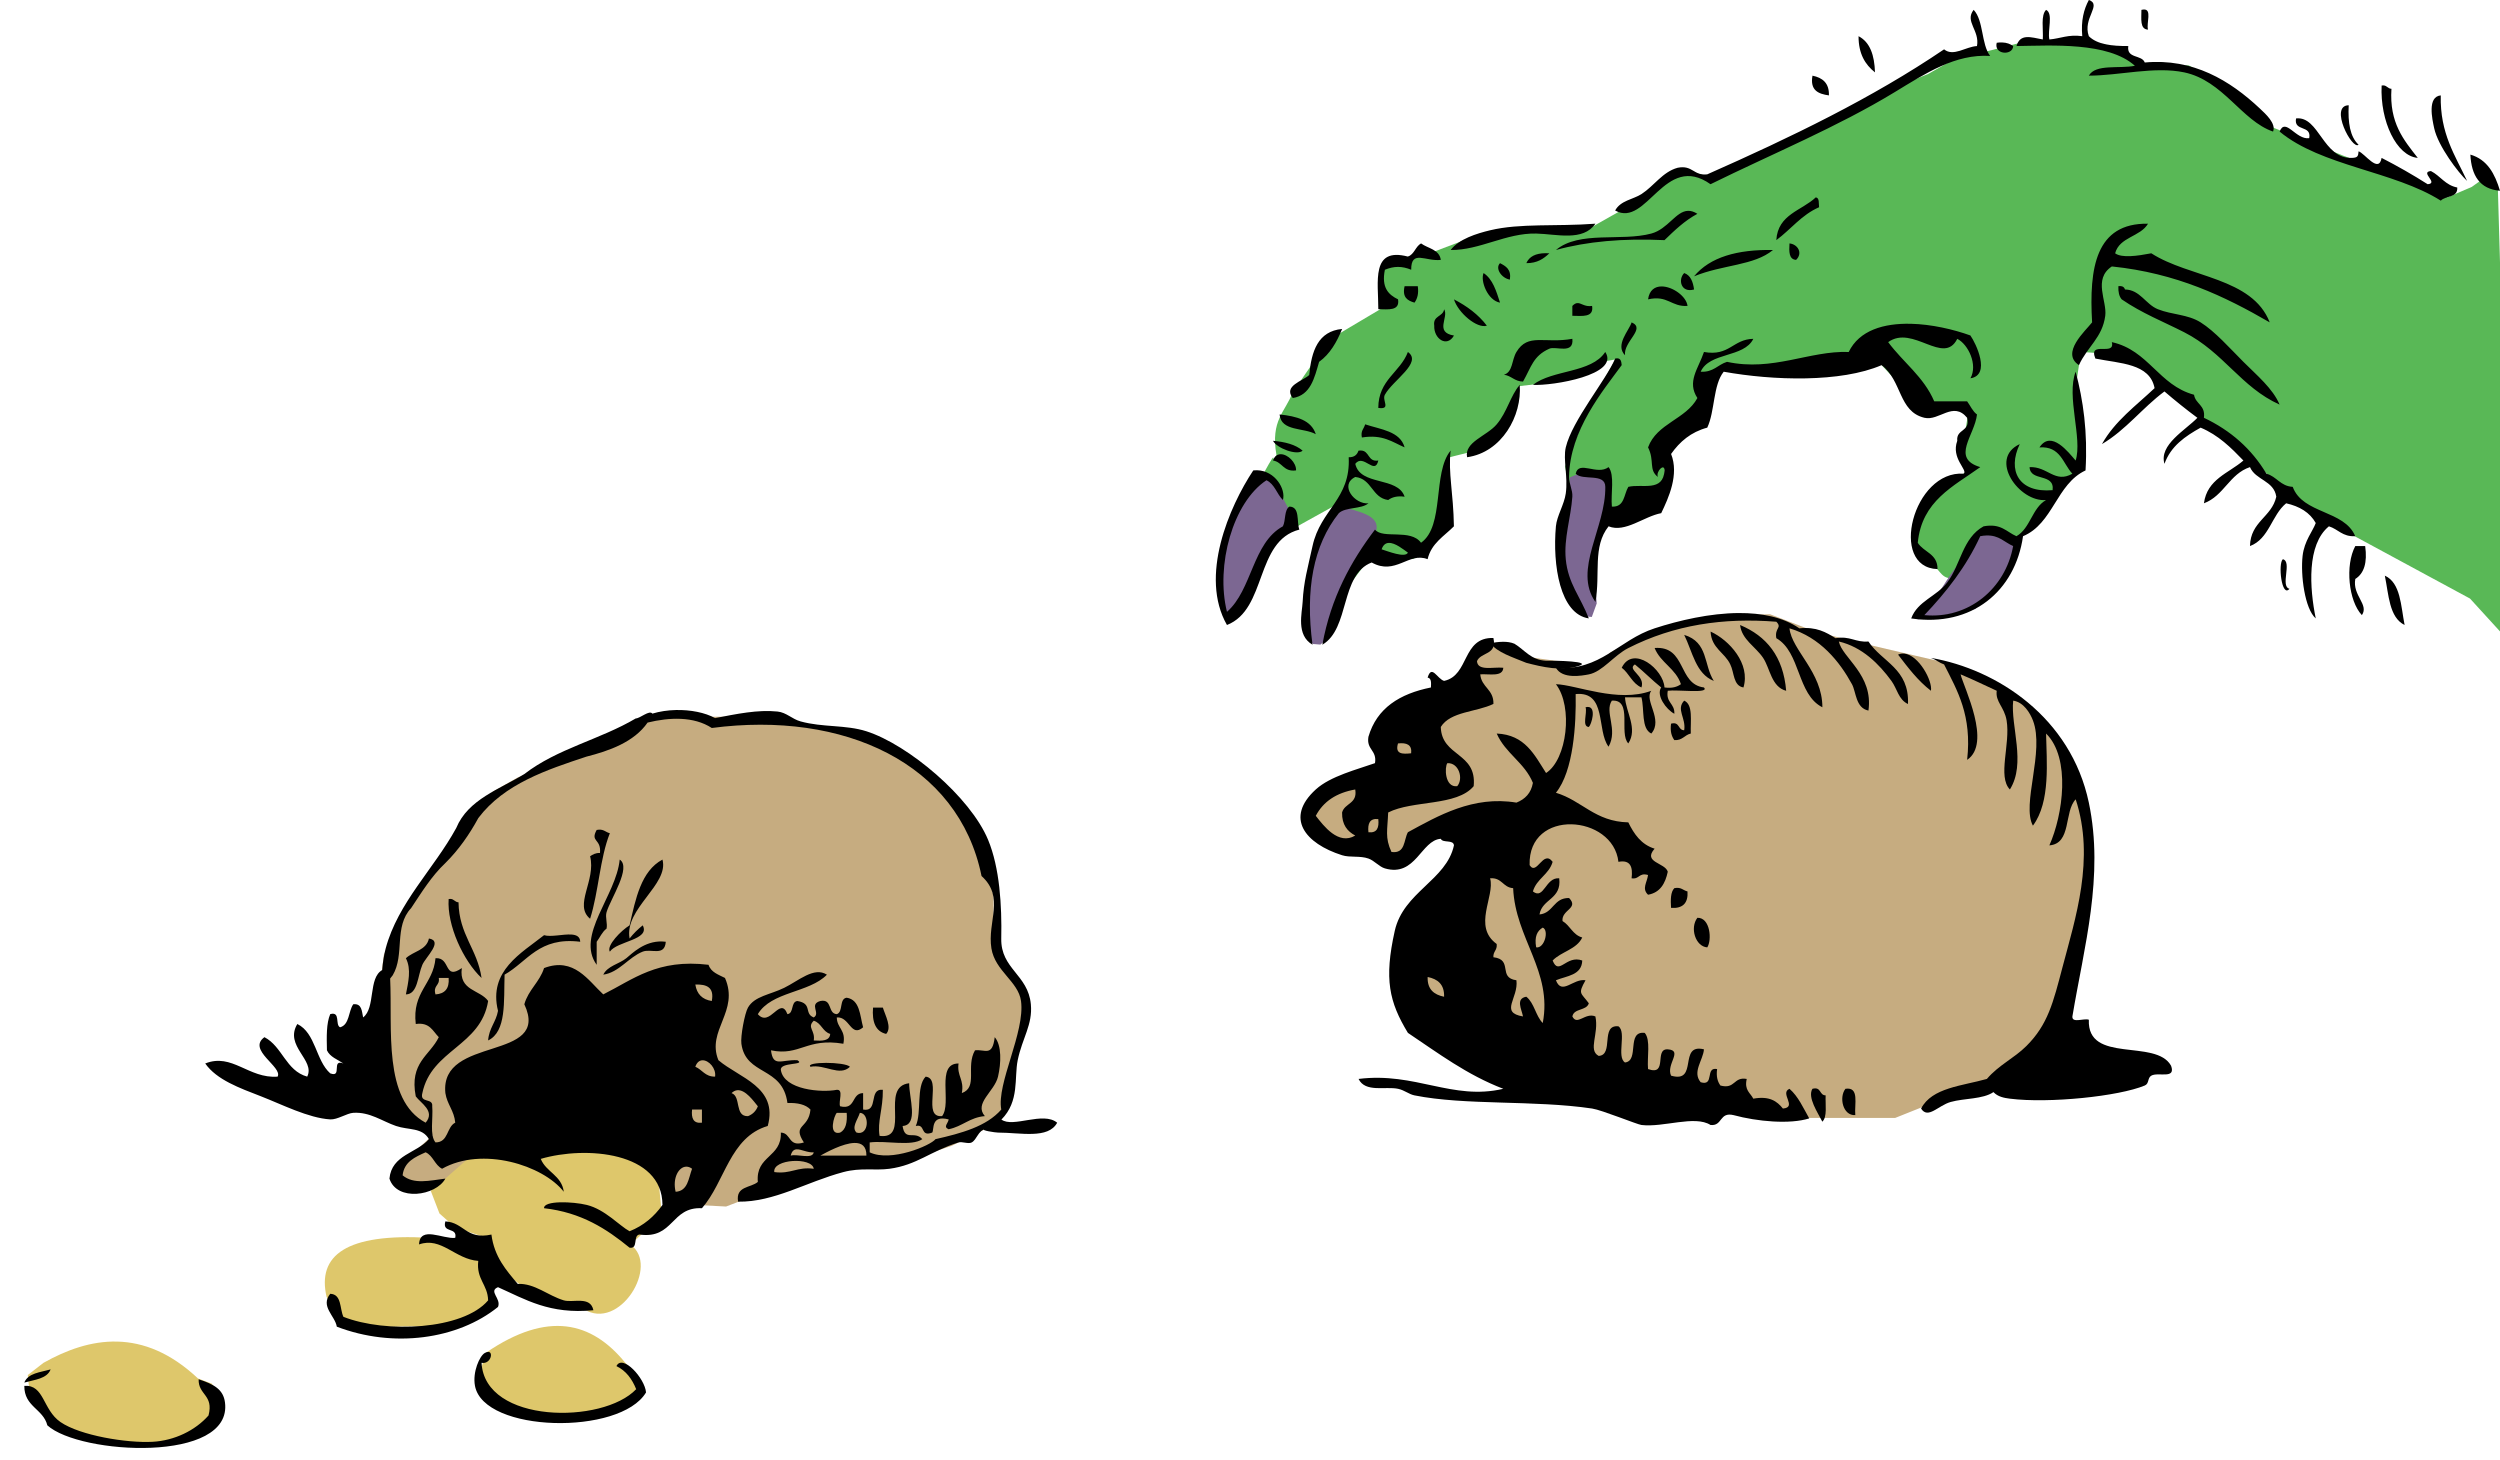
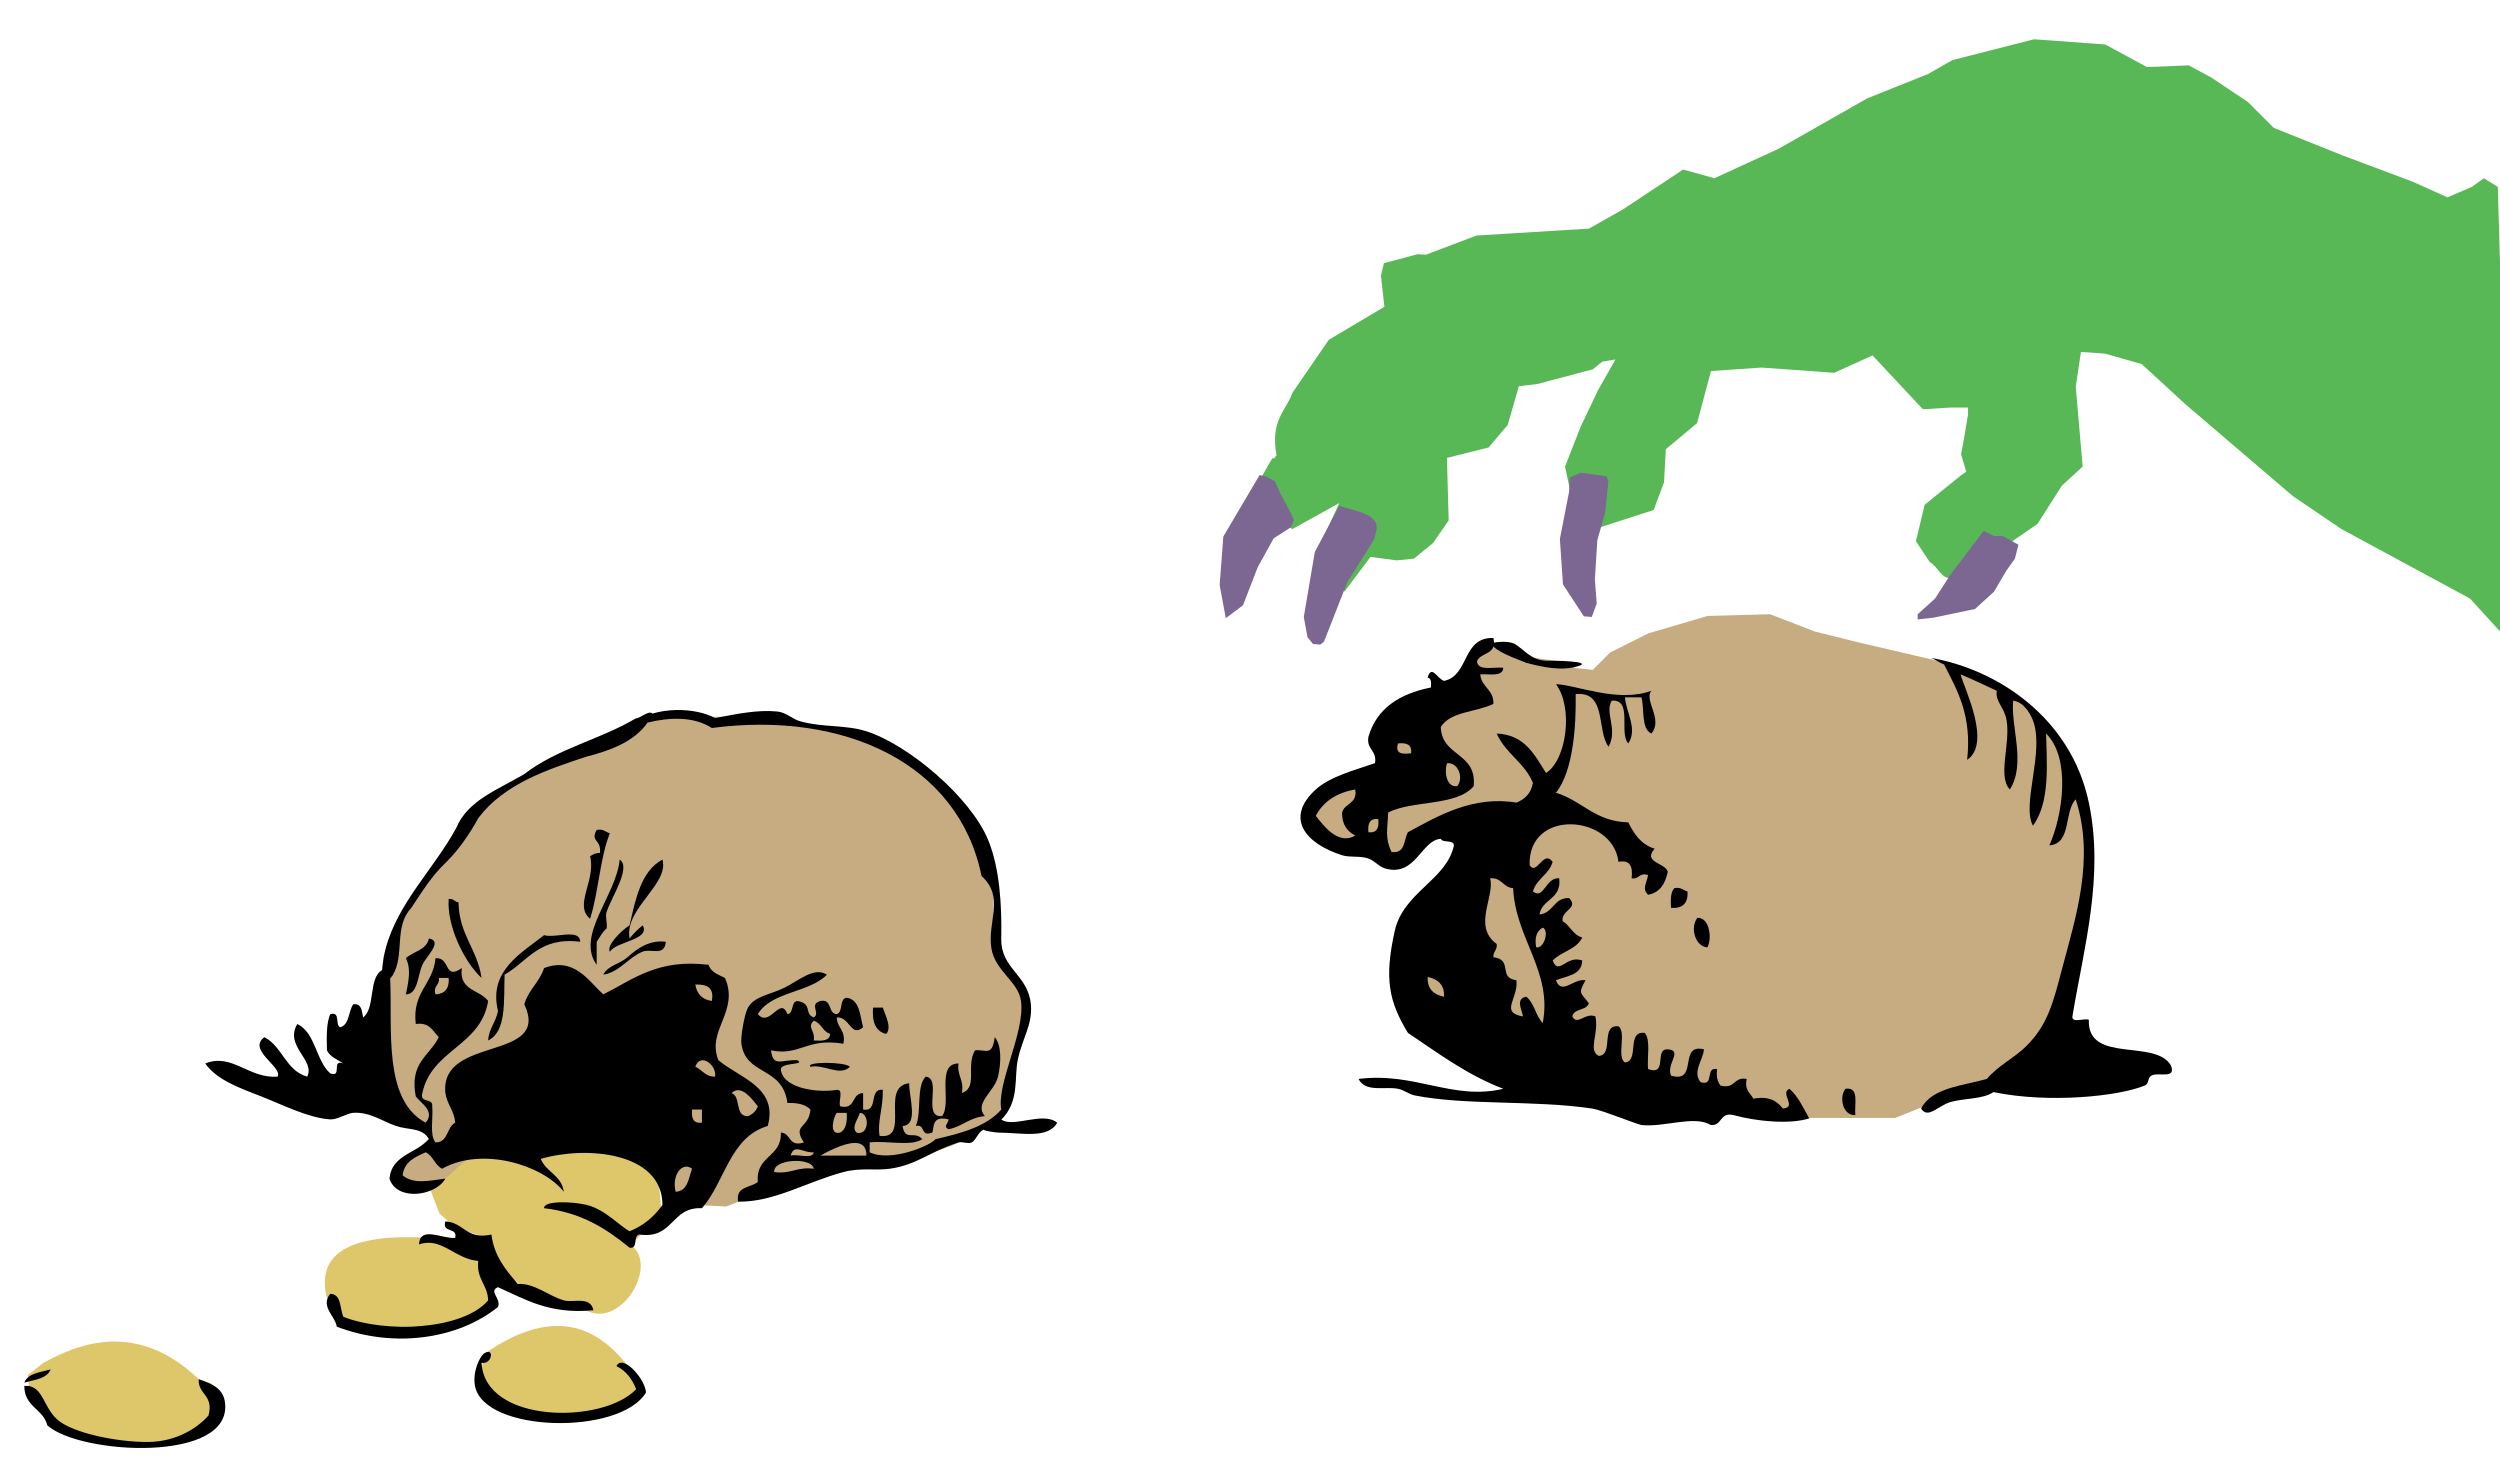
<svg xmlns="http://www.w3.org/2000/svg" xmlns:ns1="http://www.inkscape.org/namespaces/inkscape" xmlns:ns2="http://sodipodi.sourceforge.net/DTD/sodipodi-0.dtd" id="Layer_1_xA0_Image_1_" style="enable-background:new 0 0 413.579 241.554" xml:space="preserve" viewBox="0 0 413.579 241.554" version="1.1" y="0px" x="0px" ns1:version="0.91 r13725" ns2:docname="johnny-automatic-greedy-hand.svg">
  <defs id="defs12688" />
  <ns2:namedview pagecolor="#ffffff" bordercolor="#666666" borderopacity="1" objecttolerance="10" gridtolerance="10" guidetolerance="10" ns1:pageopacity="0" ns1:pageshadow="2" ns1:window-width="1916" ns1:window-height="1035" id="namedview12686" showgrid="false" ns1:zoom="1.3186734" ns1:cx="259.17065" ns1:cy="180.84948" ns1:window-x="4" ns1:window-y="1" ns1:window-maximized="1" ns1:current-layer="Layer_1_xA0_Image_1_" />
  <path style="fill:#59b856;fill-opacity:1;fill-rule:evenodd;stroke:none;stroke-width:1px;stroke-linecap:butt;stroke-linejoin:miter;stroke-opacity:1" d="m 408.621,99.025 -21.264,-11.494 -8.046,-5.46 -17.816,-15.23 -7.184,-6.609 -6.034,-1.724 -4.023,-0.287 -0.862,5.747 1.149,13.218 -3.448,3.161 -4.023,6.322 -4.598,3.161 -6.609,3.161 -3.112,2.656 c -1.683,0.087 -2.132,-1.916 -3.498,-2.656 l -2.299,-3.448 1.437,-6.034 6.034,-4.885 0.862,-0.575 -0.862,-2.874 0.575,-3.161 0.575,-3.448 0,-1.149 -2.874,0 -4.598,0.287 -8.333,-8.908 -6.322,2.874 -12.069,-0.862 -8.333,0.575 -2.299,8.621 -5.172,4.31 -0.287,5.46 -1.724,4.598 -8.908,2.874 -4.598,-4.598 -1.149,-5.46 2.586,-6.609 2.874,-6.034 2.877,-5.081 -2.176,0.36 -1.563,1.272 -9.198,2.435 -3.039,0.354 -1.843,6.406 -3.161,3.736 -6.897,1.724 0.287,10.345 -2.586,3.736 -3.161,2.586 -2.874,0.287 -4.31,-0.575 -4.31,5.747 -4.023,-7.759 3.161,-6.897 -7.759,4.31 -6.609,-4.023 0.287,-2.299 c 4.863,-9.055 2.264,-3.695 3.701,-5.898 -1.047,-5.815 1.515,-7.218 2.653,-10.362 l 6.003,-8.74 9.195,-5.46 -0.575,-5.172 0.505,-2.046 5.547,-1.472 1.419,0.07 8.333,-3.161 18.626,-1.149 5.576,-3.158 9.994,-6.612 5.172,1.437 10.632,-4.885 14.655,-8.333 10.057,-4.023 4.023,-2.299 13.506,-3.448 11.782,0.862 6.897,3.736 6.897,-0.287 3.736,2.011 6.034,4.023 4.31,4.31 11.494,4.598 11.494,4.31 5.747,2.586 4.023,-1.724 2.011,-1.437 2.299,1.437 1.149,39.655 0.575,23.563 -0.287,11.494 z" id="path13350" ns1:connector-curvature="0" ns2:nodetypes="ccccccccccccccccccccccccccccccccccccccccccccccccccccccccccccccccccccccccccccccccccccccccccc" />
  <path style="fill:#7c6792;fill-opacity:1;fill-rule:evenodd;stroke:none;stroke-width:1px;stroke-linecap:butt;stroke-linejoin:miter;stroke-opacity:1" d="m 208.373,78.594 -5.994,10.16 -0.61,8.026 1.016,5.486 2.845,-2.134 2.438,-6.299 2.641,-4.775 2.845,-1.829 0.508,-1.219 -0.61,-1.321 -1.727,-3.251 -0.813,-1.829 -1.524,-0.813 z" id="path13358" ns1:connector-curvature="0" ns2:nodetypes="cccccccccccccc" />
  <path style="fill:#7c6792;fill-rule:evenodd;stroke:none;stroke-width:1px;stroke-linecap:butt;stroke-linejoin:miter;stroke-opacity:1;fill-opacity:1" d="m 328.161,87.818 -5.46,7.184 -2.586,4.023 -2.874,2.586 0,0.862 2.586,-0.287 6.897,-1.437 3.161,-2.874 2.011,-3.448 1.437,-2.011 0.575,-2.299 -2.586,-1.437 -1.437,0 z" id="path13352" ns1:connector-curvature="0" />
  <path style="fill:#c6ac80;fill-opacity:1;fill-rule:evenodd;stroke:none;stroke-width:1px;stroke-linecap:butt;stroke-linejoin:miter;stroke-opacity:1" d="m 245.402,106.497 -4.885,7.184 -11.207,6.322 0.862,7.759 -10.632,2.586 -3.161,4.885 2.586,2.874 4.023,2.299 4.885,-0.862 1.724,3.161 4.31,-3.161 4.885,-3.448 8.333,0 -13.793,22.126 1.724,8.046 22.989,11.782 20.115,5.172 14.655,0.575 4.023,1.149 16.667,0 5.747,-2.299 5.172,-2.586 7.759,-1.437 8.333,-8.621 2.586,-12.069 2.874,-17.241 -4.023,-15.517 -7.184,-8.908 -10.345,-6.034 -17.241,-4.023 -6.897,-1.724 -7.471,-2.874 -10.345,0.287 -9.77,2.874 -6.322,3.161 -2.874,2.874 -2.874,-0.287 -2.874,-1.149 -6.322,-0.862 -2.586,-1.149 z" id="path13332" ns1:connector-curvature="0" ns2:nodetypes="ccccccccccccccccccccccccccccccccccccccccc" />
  <path style="fill:#7c6792;fill-rule:evenodd;stroke:none;stroke-width:1px;stroke-linecap:butt;stroke-linejoin:miter;stroke-opacity:1;fill-opacity:1" d="m 261.508,78.188 -1.829,0.813 -0.102,2.337 -1.524,7.823 0.508,7.518 3.454,5.283 1.321,0.102 0.813,-2.235 -0.305,-3.962 0.406,-6.502 1.321,-4.673 0.508,-5.08 -0.305,-0.813 z" id="path13354" ns1:connector-curvature="0" />
  <path style="fill:#7c6792;fill-rule:evenodd;stroke:none;stroke-width:1px;stroke-linecap:butt;stroke-linejoin:miter;stroke-opacity:1;fill-opacity:1" d="m 221.58,83.674 -4.064,7.62 -1.829,10.769 0.61,3.353 0.914,1.118 1.219,0.102 0.61,-0.508 3.861,-9.855 4.47,-7.112 0.305,-1.321 c 0.691,-2.75 -3.208,-3.205 -6.096,-4.165 z" id="path13356" ns1:connector-curvature="0" ns2:nodetypes="ccccccccccc" />
-   <path style="clip-rule:evenodd;fill-rule:evenodd" d="m 345.562,0 c -0.83,1.535 -1.32,3.402 -1.09,5.986 -2.317,-0.322 -3.598,0.39 -5.441,0.543 -0.337,-1.476 0.69,-4.317 -0.545,-4.896 -0.911,0.902 -0.432,3.193 -0.543,4.896 -2.02,-0.38 -3.739,-1.008 -4.354,1.088 5.757,-0.072 15.172,-0.715 19.59,3.266 -2.559,0.525 -6.516,-0.349 -7.619,1.633 5.016,-10e-4 10.864,-1.582 15.781,-0.543 6.445,1.361 9.495,8.006 14.693,9.795 0.54,-1.338 -1.222,-2.911 -2.178,-3.811 -4.933,-4.639 -11.048,-8.358 -19.045,-7.617 -0.484,-1.331 -3.04,-0.591 -2.723,-2.723 -2.737,0.017 -5.171,-0.268 -6.529,-1.631 C 344.486,3.019 347.796,0.776 345.562,0 Z m 9.029,1.572 c -0.099,0.009 -0.209,0.028 -0.332,0.061 0.01,1.443 -0.3,3.205 1.09,3.266 -0.309,-1.052 0.731,-3.455 -0.758,-3.326 z m -28.088,0.061 c -1.53,1.921 1.041,3.392 0.551,5.986 -1.86,0.096 -3.898,1.814 -5.441,0.543 -11.886,8.068 -25.346,14.562 -39.182,20.68 -2.268,0.274 -2.401,-1.59 -4.898,-1.088 -2.502,0.686 -3.874,2.989 -5.984,4.354 -1.378,0.891 -3.459,1.046 -4.355,2.721 5.274,2.903 8.171,-9.731 15.781,-4.354 10.238,-5.039 21.014,-9.478 30.475,-15.236 5.156,-3.138 10.041,-6.34 15.781,-5.986 -1.492,-1.955 -1.052,-5.842 -2.721,-7.619 z m -19.041,4.355 c -0.009,2.913 1.099,4.703 2.719,5.984 -0.086,-2.816 -0.807,-4.995 -2.719,-5.984 z m 23.727,1.033 c -0.265,-0.007 -0.554,0.009 -0.869,0.053 -0.52,2 2.671,2.164 2.721,0.545 -0.474,-0.343 -1.057,-0.576 -1.852,-0.598 z M 299.842,12.518 c -0.44,2.434 0.969,3.021 2.719,3.264 0.061,-2.056 -1.064,-2.924 -2.719,-3.264 z m 94.441,1.609 c -0.085,-0.004 -0.18,0.003 -0.287,0.021 -0.27,5.901 2.47,11.674 5.98,11.973 -2.315,-2.947 -4.731,-5.791 -4.354,-11.428 -0.609,-0.026 -0.73,-0.541 -1.34,-0.566 z m 9.496,1.654 c -2.245,0.218 -1.426,3.883 -1.086,5.441 0.653,2.982 4.035,7.405 5.441,8.707 -1.958,-4.209 -4.505,-7.83 -4.355,-14.148 z m -15.229,1.633 c -3.286,0.047 0.573,7.47 1.633,6.529 -1.411,-1.309 -1.782,-3.658 -1.633,-6.529 z m -8.709,2.178 c -0.428,2.243 2.605,1.021 2.176,3.264 -2.215,0.323 -3.927,-3.52 -4.898,-1.088 6.944,5.754 18.889,6.508 26.666,11.428 0.781,-0.852 2.838,-0.428 2.723,-2.176 -1.981,-0.379 -2.793,-1.927 -4.355,-2.721 -1.91,0.15 1.365,2.027 -0.545,2.176 -2.44,-1.55 -4.979,-3.001 -7.617,-4.354 -0.468,2.691 -2.824,-0.803 -3.809,-1.086 -0.06,0.843 -0.171,1.049 -1.09,1.086 -4.826,0.194 -5.425,-6.959 -9.25,-6.529 z m 28.836,5.984 c 0.17,3.463 1.55,5.705 4.9,5.986 -0.837,-2.791 -2.086,-5.169 -4.898,-5.986 z m -108.287,7.074 c -2.33,2.207 -6.281,2.791 -6.531,7.074 2.403,-1.769 4.163,-4.18 7.074,-5.441 -0.085,-0.64 0.095,-1.545 -0.543,-1.633 z m -21.127,2.227 c -2.021,0.05 -3.336,3.018 -6.082,3.76 -4.964,1.34 -11.927,-0.509 -15.781,2.721 5.112,-1.417 11.108,-1.952 17.959,-1.631 1.659,-1.606 3.32,-3.211 5.441,-4.355 -0.567,-0.362 -1.071,-0.506 -1.537,-0.494 z m -15.338,2.129 c -6.57,0.491 -12.4,-0.109 -17.41,1.088 -2.201,0.525 -5.188,1.453 -6.529,3.264 4.828,0.051 9.153,-2.833 14.148,-2.721 3.357,0.076 7.749,1.355 9.795,-1.631 z m 91.414,0 c -8.65,-0.13 -9.76,7.288 -9.24,16.324 -1.097,1.411 -5.251,5.066 -2.178,7.074 1.424,-3.096 3.872,-4.54 4.354,-8.162 0.328,-2.455 -2.085,-6.048 1.088,-8.164 10.686,1.104 18.653,4.929 26.121,9.252 -2.891,-7.449 -13.307,-7.372 -19.59,-11.428 -2.348,0.453 -4.895,0.805 -5.986,0 0.726,-2.719 4.174,-2.716 5.441,-4.896 z m -120.258,3.264 c -0.93,0.52 -1.1,1.806 -2.17,2.176 -6.15,-1.615 -4.882,4.186 -4.896,8.707 1.655,0.022 3.582,0.318 3.266,-1.631 -1.588,-0.77 -2.78,-1.938 -2.178,-4.898 1.525,-0.625 2.83,-0.625 4.354,0 -0.027,-3.395 2.417,-1.321 4.898,-1.633 -0.247,-1.747 -2.119,-1.873 -3.266,-2.721 z m 60.957,0 c -0.08,1.35 -0.11,2.641 1.09,2.721 1.166,-1.116 0.282,-2.59 -1.09,-2.721 z m -2.73,1.088 c -5.91,-0.108 -10.431,1.178 -13.061,4.355 4.8,-1.966 9.898,-1.742 13.061,-4.355 z m -37.695,0.527 c -1.56,0.029 -2.63,0.542 -3.111,1.648 1.829,0.015 2.878,-0.748 3.809,-1.631 -0.242,-0.015 -0.474,-0.022 -0.697,-0.018 z m -7.461,1.65 c -0.87,0.859 0.261,2.499 1.631,2.721 0.258,-1.708 -0.677,-2.223 -1.631,-2.721 z m 30.467,1.633 0.002,0.002 0.002,-0.002 z m 0.002,0.002 c -1.057,1.051 -0.566,3.329 1.633,2.719 -0.182,-1.268 -0.56,-2.342 -1.633,-2.719 z m -33.189,0 c -0.578,1.257 0.67,4.544 2.719,4.895 -0.623,-1.916 -1.196,-3.879 -2.719,-4.895 z m 105.438,2.162 c -0.122,-0.014 -0.262,-0.01 -0.42,0.012 l -0.006,0 c -0.04,0.948 0.129,1.693 0.549,2.176 3.314,2.286 6.938,3.708 10.34,5.443 6.55,3.339 9.366,9.079 15.781,11.971 -1.087,-2.627 -3.766,-4.856 -5.984,-7.074 -2.269,-2.269 -4.714,-5.048 -7.074,-6.529 -2.159,-1.355 -4.705,-1.233 -7.076,-2.178 -2.028,-0.808 -2.943,-3.229 -5.441,-3.264 -0.09,-0.318 -0.301,-0.515 -0.668,-0.557 z m -118.506,0.012 c -0.43,1.88 0.511,2.394 1.641,2.721 0.456,-0.632 0.716,-1.459 0.543,-2.721 l -2.178,0 z m 42.51,0.041 c -1.095,0.002 -2.022,0.594 -2.232,2.137 3.279,-0.741 3.812,1.265 6.529,1.088 -0.188,-1.593 -2.473,-3.228 -4.297,-3.225 z m -34.342,2.139 c 0.691,2.228 3.812,4.878 5.441,4.352 -1.411,-1.853 -3.293,-3.236 -5.441,-4.352 z m 20.338,0.623 c -0.227,0.034 -0.468,0.166 -0.756,0.463 l 0,1.631 c 1.655,0.022 3.584,0.318 3.268,-1.631 -1.279,0.202 -1.832,-0.566 -2.512,-0.463 z m -21.969,1.006 c 0.002,0.003 0.002,0.005 0.004,0.008 4.1e-4,-0.003 0.002,-0.005 0.002,-0.008 z m 0.004,0.008 c -0.177,1.274 -1.886,1.01 -1.637,2.715 -0.096,2.19 2.113,3.664 3.264,1.633 -3.274,-0.537 -0.812,-3.034 -1.627,-4.348 z m 31.018,2.17 c -0.45,1.394 -2.772,3.731 -1.092,5.441 -0.281,-2.294 3.514,-4.387 1.092,-5.441 z m 46.162,0.232 c -4.412,-0.099 -8.504,1.057 -10.248,4.664 -6.529,-0.235 -12.531,3.274 -20.135,1.633 -1.533,0.463 -2.234,1.758 -4.354,1.633 1.447,-3.268 7.156,-2.275 8.707,-5.441 -3.39,0.057 -3.953,2.941 -8.164,2.176 -0.943,2.79 -2.865,4.911 -1.088,7.619 -1.903,3.538 -6.712,4.173 -8.162,8.164 1.124,2.244 0.049,3.685 1.631,4.896 -0.395,-0.889 1.083,-2.367 1.09,-1.088 -0.21,3.644 -3.69,2.169 -5.986,2.721 -0.751,1.244 -0.596,3.396 -2.721,3.266 -0.201,-2.157 0.498,-5.216 -0.545,-6.531 -1.926,1.442 -4.93,-1.195 -5.441,1.088 1.137,1.221 4.9,-0.182 4.898,2.178 0.102,6.751 -5.376,13.71 -1.633,19.047 0.853,-4.681 -0.517,-9.123 2.176,-12.518 2.743,1.119 5.844,-1.647 8.707,-2.176 1.216,-2.526 2.989,-6.392 1.633,-9.795 1.425,-2.022 3.269,-3.625 5.986,-4.355 1.281,-2.71 0.942,-7.038 2.721,-9.25 8.182,1.472 19.364,1.821 26.121,-1.088 3.414,2.584 2.766,7.667 7.074,8.707 2.437,0.589 4.758,-2.819 7.074,0 0.573,2.387 -1.841,1.789 -1.633,3.811 -1.06,2.9 1.732,4.76 1.088,5.439 -8.39,-0.611 -12.498,15.532 -4.354,15.783 0.028,-2.569 -2.299,-2.783 -3.266,-4.355 0.668,-6.951 5.91,-9.328 10.34,-12.516 -4.922,-1.461 -0.915,-5.247 -0.545,-8.707 -0.736,-0.535 -1.088,-1.451 -1.633,-2.176 l -5.441,0 c -1.738,-4.066 -5.151,-6.458 -7.619,-9.795 4.084,-2.944 9.184,3.954 11.43,-0.545 1.814,0.907 3.433,4.297 2.178,6.529 3.44,-0.536 0.894,-5.818 0,-7.072 l 0.035,0 C 323.14,54.477 319.516,53.639 316.084,53.562 Z m -94.057,0.855 c -3.98,0.38 -5.069,3.643 -5.439,7.619 -1.09,1.009 -4.331,1.803 -2.721,3.809 2.967,-0.479 3.574,-3.32 4.354,-5.986 1.793,-1.291 2.92,-3.246 3.809,-5.441 z m 38.08,1.633 c -4.61,0.835 -7.33,-1.01 -9.24,2.176 -0.805,1.338 -0.578,3.333 -2.07,3.764 1.258,0.173 1.751,1.11 3.158,1.135 1.38,-2.427 1.665,-4.238 4.355,-5.441 1.066,-0.476 4.083,1.009 3.809,-1.633 z m 89.254,0.545 c 0.612,2.426 -3.959,-0.331 -2.721,2.721 4.072,0.825 9.007,0.786 9.795,4.896 -3.074,2.911 -6.559,5.414 -8.707,9.252 3.993,-2.355 6.694,-6.005 10.34,-8.707 1.758,1.507 3.565,2.966 5.441,4.354 l 0.019,-0.004 c -1.96,2.039 -6.399,4.471 -5.459,7.623 1.055,-2.935 3.422,-4.559 5.986,-5.986 2.938,1.233 5.029,3.314 7.074,5.441 -2.433,2.101 -6.001,3.07 -6.531,7.074 3.309,-1.225 4.215,-4.856 7.619,-5.986 0.919,2.164 3.958,2.21 4.354,4.898 -0.767,3.406 -4.267,4.077 -4.354,8.162 3.175,-1.178 3.583,-5.121 5.984,-7.074 2.215,0.505 3.927,1.516 4.898,3.266 -0.471,1.32 -1.897,2.942 -2.178,5.441 -0.356,3.172 0.36,8.756 2.178,10.34 -1.025,-5.008 -1.512,-12.216 2.176,-15.238 1.533,0.464 2.234,1.758 4.355,1.633 -1.814,-4.354 -8.69,-3.644 -10.34,-8.162 -2.057,-0.119 -2.644,-1.712 -4.354,-2.178 -2.441,-4.09 -5.909,-7.151 -10.34,-9.25 0.293,-2.107 -1.387,-2.241 -1.633,-3.809 -5.857,-1.58 -7.513,-7.361 -13.605,-8.707 z m -83.805,1.633 c -2.29,3.518 -8.709,2.898 -11.969,5.441 3.268,0.18 14.446,-1.664 11.973,-5.441 z m -32.645,0.002 c -1.301,3.417 -4.87,4.562 -4.9,9.25 2.186,0.305 0.568,-1.222 1.088,-2.178 1.308,-2.405 6.271,-5.321 3.812,-7.072 z M 267.5,59.277 c -0.091,7.81e-4 -0.195,0.014 -0.311,0.039 l 0.01,0.004 c -1.48,3.532 -7.11,10.215 -8.17,14.688 -0.469,2 0.387,4.869 0,7.619 -0.264,1.872 -1.477,3.714 -1.633,5.441 -0.581,6.423 0.683,14.538 5.441,15.236 -1.393,-3.612 -3.421,-5.748 -3.811,-9.795 -0.333,-3.453 0.839,-6.822 1.088,-10.338 0.077,-1.084 -0.557,-2.138 -0.543,-3.266 0.092,-7.746 5.657,-14.302 8.707,-18.502 -0.054,-0.581 -0.139,-1.132 -0.779,-1.127 z m 75.877,2.221 c -1.571,4.086 1.159,11.02 0,14.693 -1.132,-1.286 -4.031,-5.167 -5.986,-2.178 3.501,-0.236 3.866,2.664 5.441,4.354 -2.9,1.655 -4.081,-1.232 -7.074,-1.088 0.088,2.451 4.169,0.911 3.811,3.809 -5.652,0.493 -7.514,-3.27 -5.441,-7.619 -5.252,2.434 -0.081,9.653 4.354,9.252 -2.316,1.311 -2.586,4.668 -4.898,5.984 -1.654,-0.704 -2.537,-2.177 -5.439,-1.633 -3.469,1.91 -3.773,6.3 -5.986,9.252 -1.759,2.347 -4.944,3.101 -5.986,5.986 10.05,1.5 17.21,-4.543 18.5,-13.604 4.991,-2.083 5.514,-8.635 10.34,-10.883 0.377,-6.363 -0.385,-11.587 -1.633,-16.326 z m -91.967,2.172 c -1.56,1.828 -2.069,4.474 -3.809,6.529 -1.643,1.948 -5.401,2.919 -4.898,5.441 5.735,-0.798 9.109,-6.848 8.707,-11.971 z m -39.725,4.896 c 0.24,2.84 4.02,2.145 5.99,3.266 -0.752,-2.331 -3.192,-2.977 -5.986,-3.266 z m 14.15,1.633 c -0.18,0.736 -0.779,1.04 -0.539,2.178 3.463,-0.561 5.041,0.761 7.072,1.633 -0.758,-2.689 -3.944,-2.95 -6.529,-3.811 z m -15.238,2.723 c 0.61,1.233 3.998,2.491 4.898,1.631 -1.167,-1.009 -2.897,-1.453 -4.896,-1.631 z m 14.486,1.604 c -0.102,-4.6e-5 -0.213,0.009 -0.334,0.027 l -0.012,0.002 c -0.23,0.684 -0.701,1.112 -1.621,1.088 0.357,6.946 -4.666,8.609 -5.984,14.693 -0.782,3.608 -1.469,5.854 -1.635,9.252 -0.088,1.807 -1.121,5.472 1.635,7.072 -1.221,-9.061 0.111,-16.457 4.354,-21.768 1.13,-1.046 3.721,-0.629 4.896,-1.631 -2.251,0.237 -4.882,-3.022 -2.178,-4.355 2.78,0.303 2.728,3.441 5.443,3.811 0.631,-0.457 1.459,-0.719 2.721,-0.545 -1.142,-3.393 -7.342,-1.728 -8.164,-5.441 1.348,-1.769 3.238,1.998 3.811,-0.545 -1.808,0.276 -1.401,-1.659 -2.932,-1.66 z m 14.889,0.027 c -3.02,3.685 -0.951,12.465 -4.891,15.236 -1.718,-2.365 -6.295,-0.559 -7.617,-2.176 -3.991,5.26 -7.276,11.225 -8.707,19.045 4.585,-2.67 2.908,-11.603 8.162,-13.604 3.943,2.212 6.141,-1.805 9.25,-0.543 0.621,-2.646 2.733,-3.799 4.354,-5.443 -0.092,-5.606 -0.969,-8.856 -0.543,-12.516 z m -28.105,0.588 c -0.531,0.005 -1.008,0.305 -1.268,1.045 1.569,0.245 1.704,1.926 3.811,1.633 0.055,-1.278 -1.375,-2.69 -2.543,-2.678 z m -3.912,2.652 c -0.202,-0.005 -0.41,0.003 -0.623,0.025 -3.991,6.016 -8.951,17.55 -4.354,25.576 6.652,-2.599 4.616,-13.887 11.973,-15.781 -0.471,-1.344 0.138,-3.767 -1.633,-3.809 -0.901,0.55 -0.591,2.31 -1.088,3.264 -5.044,2.756 -5.078,10.524 -9.252,14.15 -1.904,-7.663 0.986,-18.125 6.531,-21.768 1.368,0.627 1.712,2.279 2.721,3.266 l 0.002,-0.006 c 0.516,-1.73 -1.245,-4.835 -4.277,-4.918 z m 120.643,10.793 c 2.137,-0.074 2.994,1.132 4.441,1.748 l -0.002,0.002 c -1.29,7.081 -7.429,12.126 -14.689,11.426 3.627,-3.81 6.907,-7.967 9.25,-13.061 0.363,-0.068 0.695,-0.105 1,-0.115 z m -98.879,1.23 c 1.082,-0.068 2.515,1.13 3.195,1.607 -0.455,0.939 -3.337,-0.242 -4.35,-0.545 0.244,-0.74 0.662,-1.032 1.154,-1.062 z m 159.922,0.518 -0.002,0.002 c -1.71,3.181 -1.12,9.086 1.09,11.426 1.22,-1.753 -1.593,-3.234 -1.088,-5.986 1.452,-0.905 2.013,-2.702 1.633,-5.441 z m -11.982,2.178 c -0.83,0.661 -0.21,6.46 1.09,4.896 -1.582,-0.414 0.494,-4.483 -1.088,-4.896 z m 16.867,2.715 c 0.65,3.165 0.711,6.908 3.271,8.168 -0.628,-3.182 -0.647,-6.974 -3.268,-8.162 z m -106.863,6.189 c -4.8,0.028 -9.901,1.217 -13.936,2.529 -5.964,1.94 -8.933,7.106 -16.324,6.531 1.066,1.909 4.312,1.309 5.441,1.088 2.259,-0.442 4.15,-3.147 6.529,-4.354 7.596,-3.854 15.745,-5.056 24.488,-4.355 1.021,1.038 -0.322,0.985 0,2.721 4.038,2.311 3.4,9.299 7.619,11.43 0.011,-5.82 -5.07,-9.438 -5.443,-13.062 5.083,1.496 8.295,5.502 10.342,9.252 0.691,1.267 0.6,3.939 2.721,4.354 0.844,-5.928 -4.337,-8.717 -4.898,-11.428 3.878,0.905 6.689,3.762 8.707,6.529 0.942,1.291 1.16,3.083 2.723,3.811 l 0.008,0.012 c 0.25,-5.88 -4.311,-6.95 -6.541,-10.35 -2.175,0.181 -3.02,-0.971 -5.441,-0.545 -1.562,-0.978 -3.151,-1.926 -5.984,-1.633 -2.725,-1.872 -6.277,-2.551 -10.01,-2.529 z m 0.207,1.984 -0.002,0.002 c 0.27,2.41 2.581,3.589 3.811,5.439 1.151,1.719 1.353,4.797 3.811,5.441 -0.472,-5.695 -3.271,-9.063 -7.619,-10.883 z m -4.885,1.082 c 0.13,2.77 2.35,3.459 3.26,5.439 0.671,1.324 0.46,3.532 2.178,3.809 1.185,-3.912 -2.322,-7.822 -5.438,-9.248 z m -4.367,0.547 c 1.38,2.79 1.91,6.439 4.9,7.619 -1.71,-2.692 -0.883,-6.39 -4.898,-7.619 z m -4.893,2.17 c 0.985,2.462 3.502,3.391 4.354,5.986 -0.632,0.457 -1.459,0.717 -2.721,0.543 -0.153,-2.987 -5.19,-7.1 -7.074,-3.264 1.242,0.935 1.735,2.618 3.266,3.264 0.677,-1.99 -2.469,-2.915 -1.088,-3.809 l 0.012,0.008 c 1.51,1.22 2.84,2.601 4.34,3.801 -0.877,1.275 0.802,3.631 2.178,4.354 0.089,-1.722 -1.447,-1.819 -1.09,-3.809 1.621,-0.22 7.021,0.526 5.986,-0.545 -4.364,-0.533 -2.868,-6.925 -8.162,-6.529 z m 41.299,0.928 c -0.343,-0.034 -0.687,0.017 -1.025,0.168 1.651,2.156 3.288,4.326 5.439,5.982 0.3,-1.631 -2.016,-5.914 -4.414,-6.15 z m 4.414,6.15 c -3.2e-4,0.002 3.3e-4,0.004 0,0.006 l 0.002,-0.004 z m -40.818,1.629 c -1.39,1.46 0.33,2.87 0,4.9 -1.081,-0.006 -0.691,-1.484 -2.176,-1.088 -0.173,1.262 0.088,2.089 0.545,2.721 1.354,0.084 1.685,-0.855 2.721,-1.088 -0.077,-2.099 0.424,-4.778 -1.09,-5.441 z m -15.979,1.043 c -0.103,0.003 -0.215,0.019 -0.34,0.051 l 0.004,0.006 c 0.31,0.96 -0.661,3.2 0.539,3.26 0.417,-0.369 1.335,-3.357 -0.203,-3.316 z" id="path12528" ns1:connector-curvature="0" ns2:nodetypes="cccccccccccccccsccsccccccccsccccccsccscccscccsccccccccccccccccccccccccccsccccscccccccccccccccccccccccccccccccsccscccccccccccccscccccscccscccccsccscccscccscccccccccccsccccccccccccccccccccccccccccccccccccsccccccccccccccccccccccccccccccccccccccccccccccsccccccccccsccccccccccccccccccccccccccccccccscccccccccccccscccccccccsccsscccccccccssccccssccsccccccccccccccssccccccccccccccccsccccccccccccccccccccccccccccccccccccccccccccc" />
  <path style="fill:#dec76b;fill-rule:evenodd;stroke:none;stroke-width:1px;stroke-linecap:butt;stroke-linejoin:miter;stroke-opacity:1;fill-opacity:1" d="m 93.391,184.37 -16.954,6.609 -5.172,6.034 1.437,3.736 2.586,2.299 6.034,2.011 0.862,4.598 6.609,4.885 c 0,0 6.993,1.522 7.759,2.011 5.922,3.791 12.66,-7.239 7.759,-10.632 l 5.172,-4.885 -0.862,-9.483 z" id="path13334" ns1:connector-curvature="0" ns2:nodetypes="ccccccccscccc" />
  <path style="fill:#c6ac80;fill-opacity:1;fill-rule:evenodd;stroke:none;stroke-width:1px;stroke-linecap:butt;stroke-linejoin:miter;stroke-opacity:1" d="m 66.092,185.807 -3.736,-18.678 1.149,-9.195 3.736,-7.184 2.011,-3.448 5.172,-7.184 3.448,-6.322 3.736,-2.874 4.023,-2.299 15.805,-6.322 2.299,-2.586 5.172,-1.724 7.759,0.575 6.322,0 7.184,0 4.598,2.011 6.034,0 8.046,3.736 8.621,7.471 4.023,7.759 1.724,4.31 1.149,4.31 0,8.046 3.736,6.034 2.011,4.885 -2.874,9.77 -1.149,6.322 -1.724,2.874 -6.897,3.448 -8.621,2.874 -9.195,0 -12.069,4.31 -7.471,2.874 -5.46,-0.287 -3.448,-2.299 -6.034,-15.805 -27.299,10.057 -4.885,4.31 c -4.501,1.244 -6.887,0.374 -8.333,-1.437 l 6.897,-6.322 z" id="path13330" ns1:connector-curvature="0" ns2:nodetypes="ccccccccccccccccccccccccccccccccccccccccc" />
  <path style="fill:#dec76b;fill-rule:evenodd;stroke:none;stroke-width:1px;stroke-linecap:butt;stroke-linejoin:miter;stroke-opacity:1;fill-opacity:1" d="m 80.46,223.738 -1.437,4.31 2.299,3.448 4.31,2.299 6.034,1.149 7.759,-0.862 5.172,-1.724 1.724,-2.011 -0.287,-0.862 -1.149,-2.586 -1.437,-1.437 c -5.572,-6.847 -12.826,-8.648 -22.989,-1.724 z" id="path13338" ns1:connector-curvature="0" ns2:nodetypes="cccccccccccc" />
  <path style="fill:#dec76b;fill-opacity:1;fill-rule:evenodd;stroke:none;stroke-width:1px;stroke-linecap:butt;stroke-linejoin:miter;stroke-opacity:1" d="m 70.977,204.772 9.483,2.586 0.287,6.034 0.862,2.011 -5.46,4.023 -9.195,0 -8.333,0.287 -2.299,-1.437 -2.299,-3.736 c -1.575,-6.87 3.213,-10.558 16.954,-9.77 z" id="path13336" ns1:connector-curvature="0" ns2:nodetypes="cccccccccc" />
  <path style="fill:#dec76b;fill-rule:evenodd;stroke:none;stroke-width:1px;stroke-linecap:butt;stroke-linejoin:miter;stroke-opacity:1;fill-opacity:1" d="m 7.184,225.462 -2.586,2.011 0.287,2.874 5.46,5.747 4.31,1.724 9.483,1.437 7.184,-1.437 4.31,-1.724 1.437,-3.736 -2.011,-3.448 -2.299,-0.862 c -9.093,-8.564 -17.992,-6.86 -25.575,-2.586 z" id="path13348" ns1:connector-curvature="0" ns2:nodetypes="cccccccccccc" />
  <path style="clip-rule:evenodd;fill-rule:evenodd" d="m 111.81,117.461 c -1.342,0.031 -2.68,0.227 -3.887,0.594 -0.484,-0.65 -2.039,0.796 -2.75,0.799 -5.925,3.505 -12.936,4.959 -18.428,9.195 -4.047,2.506 -9.299,4.17 -11.268,8.93 -3.685,6.75 -9.636,12.335 -11.672,19.918 -0.207,0.746 -0.493,2.291 -0.574,3.578 -2.349,1.317 -1.072,6.26 -3.158,7.84 -0.229,-1.04 -0.198,-2.343 -1.633,-2.178 -0.819,1.177 -0.608,3.386 -2.178,3.811 -0.868,-0.402 0.124,-2.665 -1.633,-2.178 -0.651,1.525 -0.597,3.755 -0.543,5.986 0.516,1.116 1.757,1.509 2.721,2.178 -2.07,-0.801 -0.108,2.432 -2.178,1.631 -2.406,-2.128 -2.391,-6.677 -5.441,-8.162 -2.205,3.642 3.015,5.963 1.633,8.707 -3.544,-0.991 -4.093,-4.975 -7.074,-6.529 -2.931,2.104 3.071,4.935 2.176,6.529 -4.796,0.362 -7.531,-3.968 -11.971,-2.176 1.891,2.703 5.685,4.059 9.25,5.441 3.426,1.329 7.831,3.589 11.428,3.809 1.174,0.071 2.763,-1.023 3.811,-1.088 2.756,-0.172 4.771,1.386 7.074,2.176 2.078,0.713 4.334,0.217 5.441,2.178 -2.009,2.344 -6.148,2.557 -6.529,6.529 1.204,3.817 7.682,2.885 9.25,0 -2.595,0.324 -5.236,1.006 -7.074,-0.543 0.269,-2.271 2.064,-3.018 3.811,-3.811 1.246,0.568 1.512,2.118 2.721,2.723 6.633,-3.739 16.681,-0.61 20.135,3.809 -0.352,-2.731 -2.932,-3.237 -3.811,-5.441 7.48,-2.194 20.109,-1.159 20.135,7.619 -1.354,1.912 -3.107,3.423 -5.441,4.354 -1.667,-0.894 -4.057,-3.61 -7.074,-4.354 -2.295,-0.565 -7.161,-0.767 -7.074,0.543 6.19,0.702 10.355,3.432 14.148,6.531 1.503,0.233 0.511,-2.03 1.633,-2.178 5.696,0.799 5.181,-4.615 10.34,-4.354 3.818,-4.344 4.58,-11.745 10.883,-13.605 1.772,-6.451 -4.742,-7.956 -8.162,-10.883 -2.012,-4.942 3.514,-8.064 1.088,-13.604 -1.083,-0.549 -2.325,-0.942 -2.721,-2.178 -8.46,-1.023 -12.456,2.419 -17.414,4.898 -2.463,-2.267 -4.842,-6.237 -9.795,-4.355 -0.746,2.337 -2.584,3.583 -3.264,5.986 4.485,9.569 -14.02,5.075 -13.062,14.693 0.29,1.886 1.456,2.896 1.633,4.896 -1.461,0.716 -1.085,3.268 -3.264,3.266 -1.008,-1.169 -0.368,-3.986 -0.545,-5.986 0.161,-1.431 -2.11,-0.428 -1.631,-2.176 1.503,-7.203 9.677,-7.737 10.883,-15.238 -1.369,-1.895 -4.87,-1.661 -4.354,-5.441 -3.022,2.111 -1.798,-1.813 -4.354,-1.633 l 0,0.016 c -0.387,4.33 -3.897,5.539 -3.266,10.869 2.323,-0.328 2.811,1.181 3.809,2.178 -1.474,3.061 -4.896,4.174 -3.809,9.795 0.824,1.132 3.276,2.44 1.633,4.354 -7.094,-3.795 -5.474,-15.528 -5.869,-23.846 0.131,-0.152 0.271,-0.328 0.426,-0.545 2.027,-3.427 0.147,-8.015 3.039,-11.102 1.739,-2.603 3.361,-5.285 5.664,-7.457 2.209,-2.187 3.981,-4.742 5.461,-7.455 4.287,-5.669 11.385,-7.997 17.867,-10.148 3.729,-0.948 7.882,-2.393 10.131,-5.639 3.594,-0.875 7.631,-1.056 10.621,0.895 21.805,-2.874 40.824,5.796 44.623,24.488 3.903,3.529 0.92,7.559 1.633,11.971 0.609,3.773 4.451,5.454 4.898,8.707 0.707,5.139 -4.076,13.687 -3.266,17.959 -2.454,2.806 -6.597,3.921 -10.883,4.896 -0.789,1.041 -7.378,3.855 -10.885,2.178 l 0,-1.633 c 2.73,-0.354 6.88,0.713 8.707,-0.545 -1.31,-1.481 -2.868,0.443 -3.264,-2.178 2.681,-0.178 1.072,-4.639 1.088,-7.072 -4.952,0.568 0.357,9.404 -4.898,8.707 -0.393,-2.355 0.58,-4.432 0.543,-7.619 -2.44,-0.263 -0.622,3.731 -3.264,3.266 l 0,-2.721 c -1.982,0.014 -1.158,2.833 -3.811,2.176 -0.297,-0.791 0.635,-2.813 -0.545,-2.721 -2.501,0.494 -8.723,0.025 -9.25,-3.266 -0.229,-1.369 4.251,-0.759 2.721,-1.633 -2.672,-0.124 -4.011,1.236 -4.354,-1.633 4.793,0.993 5.886,-2.126 11.971,-1.088 0.46,-2.274 -1.058,-2.571 -1.088,-4.355 2.139,-0.181 2.326,3.392 4.355,1.635 -0.544,-1.996 -0.522,-4.558 -2.721,-4.898 -1.275,0.177 -0.531,2.374 -1.635,2.721 -1.535,-0.098 -0.679,-2.585 -2.721,-2.176 -1.92,0.549 0.085,2.023 -1.088,2.721 -1.664,-0.649 -0.15,-2.312 -2.721,-2.721 -1.12,0.15 -0.513,2.027 -1.633,2.176 -1.199,-3.133 -2.878,2.314 -4.896,0 2.228,-3.758 8.471,-3.5 11.428,-6.529 -2.131,-1.376 -4.667,1.006 -7.076,2.178 -2.364,1.151 -4.889,1.363 -5.984,3.266 -0.539,0.936 -1.256,4.766 -1.088,5.984 0.738,5.354 6.802,3.661 7.617,9.797 1.686,-0.055 3.02,0.246 3.811,1.088 -0.301,3.251 -3.071,2.391 -1.088,5.441 -2.648,0.833 -2.05,-1.58 -3.811,-1.633 0.156,4.147 -4.2,3.78 -3.809,8.162 -1.17,1.007 -3.702,0.654 -3.266,3.266 5.977,0.091 11.268,-3.255 17.414,-4.896 2.89,-0.772 5.23,-0.222 7.619,-0.545 4.561,-0.619 6.673,-2.861 11.428,-4.354 0.607,-0.191 1.621,0.294 2.178,0 0.852,-0.45 1.093,-1.96 2.176,-2.178 -0.797,0.16 1.762,0.545 2.178,0.545 3.737,0 8.31,1.115 9.795,-1.633 -2.329,-1.937 -7.312,0.91 -9.219,-0.525 -0.012,0.012 -0.021,0.025 -0.033,0.037 l 0,-0.057 c 0.01,0.008 0.023,0.012 0.033,0.019 3.017,-3.054 2.09,-6.866 2.688,-9.814 0.77,-3.712 2.491,-5.871 2.178,-9.25 -0.457,-4.926 -5,-5.845 -4.898,-10.885 0.111,-5.479 -0.254,-11.684 -2.178,-16.324 -2.941,-7.092 -13.203,-15.742 -20.135,-17.959 -3.431,-1.097 -7.222,-0.619 -10.883,-1.631 -1.436,-0.397 -2.346,-1.48 -3.811,-1.633 -3.273,-0.341 -6.773,0.398 -10.338,1.088 -1.649,-0.922 -4.071,-1.393 -6.488,-1.338 z m -12.709,19.787 c -0.119,0.005 -0.248,0.022 -0.391,0.051 -1.124,2.02 0.781,1.419 0.545,3.809 -0.749,-0.023 -1.195,0.258 -1.633,0.545 1.01,4.038 -2.764,8.056 0,10.34 1.4,-4.4 1.611,-9.99 3.266,-14.15 -0.644,-0.15 -0.957,-0.63 -1.787,-0.594 z m 3.418,4.943 c -0.562,5.99 -7.322,12.55 -3.809,17.42 l 0,-3.809 c 0.546,-0.725 0.898,-1.642 1.633,-2.176 0.188,-0.851 -0.249,-1.889 0,-2.721 0.674,-2.25 4.168,-7.422 2.176,-8.707 l 0,-0.008 z m 7.074,0.008 -0.002,0.004 c -3.54,1.9 -4.429,6.449 -5.439,10.879 -1.37,0.827 -3.87,3.361 -3.266,4.354 1.168,-1.748 6.744,-1.945 5.441,-4.354 -0.811,0.64 -1.535,1.365 -2.176,2.176 -0.898,-4.964 6.569,-8.915 5.441,-13.059 z m -35.076,6.508 c -0.087,-0.004 -0.185,0.002 -0.295,0.021 -0.297,4.35 2.43,10.221 5.443,13.061 -0.678,-4.765 -3.732,-7.156 -3.811,-12.518 -0.608,-0.026 -0.728,-0.539 -1.338,-0.564 z m 20.027,5.896 c -1.379,-0.096 -3.408,0.455 -4.539,0.105 -3.716,2.963 -9.26,5.879 -7.619,12.518 -0.321,1.855 -1.494,2.858 -1.633,4.896 3.064,-1.471 2.574,-6.495 2.721,-10.883 3.818,-2.168 5.675,-6.294 12.514,-5.441 -0.03,-0.85 -0.619,-1.138 -1.443,-1.195 z m 1.443,1.195 c 1.28e-4,0.004 0.002,0.006 0.002,0.01 l 0,-0.01 c 0,0 -0.002,0 -0.002,0 z m -25.029,-0.541 0,0.006 c -0.41,1.95 -2.608,2.11 -3.809,3.26 0.939,1.848 0.379,3.988 0,5.986 1.992,-0.036 1.927,-3.074 2.721,-4.898 0.57,-1.311 3.517,-3.94 1.088,-4.354 z m 38.584,0.492 c -2.944,-0.096 -4.973,1.991 -5.93,2.77 -1.181,0.957 -3.11,1.267 -3.811,2.721 2.612,-0.363 4.192,-2.891 6.531,-3.811 1.388,-0.545 3.635,0.845 3.809,-1.631 -0.204,-0.027 -0.403,-0.042 -0.6,-0.049 z m -36.953,6.037 1.633,0 c 0.141,1.775 -0.645,2.618 -2.176,2.721 l 0,-0.002 c -0.45,-1.54 0.766,-1.409 0.543,-2.719 z m 42.443,1.09 c 1.886,-0.072 3.159,0.469 2.721,2.721 l -0.002,0 c -1.57,-0.24 -2.479,-1.151 -2.719,-2.721 z m 29.391,3.811 0.006,0.004 c -0.19,2.36 0.41,3.942 2.17,4.352 0.998,-1.064 -0.151,-3.047 -0.543,-4.355 l -1.633,0 z m -9.801,2.176 c 1.264,0.368 1.457,1.809 2.721,2.178 -0.08,1.19 -1.371,1.168 -2.721,1.088 0.277,-1.706 -1.179,-2.127 0,-3.266 z m 29.938,2.717 c -0.392,3.311 -1.598,1.965 -3.264,2.178 -1.569,2.705 0.553,6.095 -2.178,7.074 0.427,-2.241 -0.834,-2.794 -0.543,-4.898 -3.822,-0.013 -1.05,6.571 -2.723,8.707 -3.393,0.31 0.079,-6.246 -2.721,-6.529 -1.606,1.658 -0.619,5.909 -1.631,8.162 1.677,-0.406 0.663,1.876 2.721,1.088 0.357,-0.512 -0.268,-2.956 2.721,-2.176 -0.078,0.643 -0.969,1.234 0,1.633 l 0.006,-0.008 c 2.26,-0.46 3.479,-1.96 5.979,-2.17 -1.849,-2.132 1.603,-4.067 2.178,-6.531 0.517,-2.212 0.634,-5.193 -0.545,-6.529 z m -48.359,3.826 c 1.058,-0.041 2.304,1.344 2.098,2.705 -1.657,0.023 -2.117,-1.15 -3.266,-1.633 l -0.004,0.002 c 0.25,-0.744 0.691,-1.056 1.172,-1.074 z m 20.473,0.428 c -1.65,0 -3.075,0.215 -2.59,0.645 2.317,-0.477 4.826,1.666 6.529,0 -0.415,-0.43 -2.289,-0.645 -3.939,-0.645 z m -14.715,4.525 c 1.368,-0.144 2.737,1.84 3.416,2.656 -0.304,0.783 -0.847,1.328 -1.631,1.633 l -0.002,0 c -2.26,0.08 -1.091,-3.271 -2.721,-3.811 0.307,-0.3 0.622,-0.445 0.938,-0.479 z m -7.467,3.191 1.631,0 0,2.178 -0.002,0.002 c -1.43,0.17 -1.779,-0.75 -1.629,-2.18 z m 23.947,0.551 1.633,0 c 0.112,1.565 -0.137,2.767 -1.088,3.268 l -0.006,0.004 c -2.01,0.5 -0.989,-2.871 -0.539,-3.271 z m 3.809,0 c 1.636,0.024 1.58,3.863 -0.543,3.268 0,0 -0.002,0 -0.002,0 -0.892,-0.85 0.185,-2.119 0.545,-3.268 z m -0.893,4.98 c 1.153,-0.023 2.003,0.494 1.977,2.096 l -7.619,0 c 0.957,-0.519 3.721,-2.057 5.643,-2.096 z m -9.545,1.057 c 0.76,-0.029 1.8,0.588 2.812,0.494 -0.235,1.216 -2.681,0.222 -3.809,0.545 -5.4e-4,0.002 -0.001,0.004 -0.002,0.006 l 0,-0.006 c 0,0 0.002,0 0.002,0 0.188,-0.771 0.542,-1.022 0.996,-1.039 z m -0.674,1.93 c 1.636,-0.111 3.346,0.295 3.486,1.285 -2.737,-0.38 -3.792,0.924 -6.529,0.545 l 0,-0.004 c -0.155,-1.085 1.407,-1.715 3.043,-1.826 z m -17.561,0.934 c 0.299,0.005 0.61,0.115 0.918,0.348 -0.599,1.577 -0.673,3.678 -2.719,3.809 -0.551,-2.258 0.505,-4.18 1.801,-4.156 z m -39.898,9.057 0,0.002 c -0.578,2.03 2.041,0.861 1.635,2.721 -2.024,0.233 -5.863,-2.079 -5.984,1.088 3.675,-1.323 5.985,2.466 9.795,2.721 -0.351,3.072 1.563,3.879 1.631,6.531 -4.151,4.904 -16.98,5.472 -23.943,2.721 -0.627,-1.369 -0.259,-3.733 -2.178,-3.809 -1.685,2.081 0.797,3.631 1.088,5.439 9.344,3.594 20.011,2.114 26.666,-3.264 0.59,-1.394 -1.653,-2.597 0,-3.268 4.522,2.008 8.529,4.534 15.781,3.811 -0.486,-2.416 -3.383,-1.182 -4.898,-1.633 -2.625,-0.783 -4.815,-2.849 -7.617,-2.721 -1.911,-2.262 -3.876,-4.471 -4.355,-8.164 -4.181,0.915 -4.521,-2.008 -7.619,-2.176 z m 7.049,21.59 c -0.14,0.009 -0.311,0.062 -0.516,0.174 -0.854,0.469 -2.062,3.145 -1.633,5.441 1.455,7.788 24.033,8.24 28.299,1.088 -0.181,-2.328 -3.895,-6.422 -4.898,-4.354 1.592,0.766 2.585,2.133 3.266,3.811 l 0.002,0.006 c -5.512,5.83 -25.051,5.751 -25.578,-4.359 1.498,0.278 2.041,-1.867 1.059,-1.807 z m -72.35,2.896 c -1.694,0.48 -3.744,0.61 -4.354,2.18 1.694,-0.483 3.744,-0.61 4.354,-2.176 l 0,-0.004 z m 24.488,1.633 c -0.083,2.618 2.532,2.549 1.633,5.988 -2.2,2.496 -5.646,4.156 -9.25,4.354 -4.26,0.234 -12.001,-1.035 -15.238,-3.266 -2.974,-2.049 -2.663,-6.224 -5.984,-5.986 -0.023,3.468 3.117,3.775 3.809,6.529 5.36,4.87 30.726,6.292 29.385,-3.809 -0.283,-2.129 -1.803,-2.978 -4.354,-3.811 z" id="path12626" ns1:connector-curvature="0" />
  <path ns1:connector-curvature="0" id="path12630" d="m 276.99,146.93 c 1.137,-0.23 1.44,0.373 2.177,0.544 0.124,1.938 -0.783,2.846 -2.722,2.721 -0.08,-1.34 -0.09,-2.62 0.54,-3.26 z" style="clip-rule:evenodd;fill-rule:evenodd" />
  <path ns1:connector-curvature="0" id="path12634" d="m 280.8,151.83 c 2.146,-0.047 2.429,3.705 1.633,4.897 -1.96,-0.15 -2.91,-3.23 -1.63,-4.9 z" style="clip-rule:evenodd;fill-rule:evenodd" />
-   <path ns1:connector-curvature="0" id="path12642" d="m 299.84,180.12 c 1.484,-0.396 1.096,1.081 2.177,1.088 -0.065,1.567 0.297,3.562 -0.544,4.354 -0.75,-1.49 -2.5,-4.03 -1.64,-5.44 z" style="clip-rule:evenodd;fill-rule:evenodd" />
  <path ns1:connector-curvature="0" id="path12644" d="m 305.29,180.12 c 2.359,-0.364 1.466,2.525 1.633,4.354 -2.08,0.13 -2.72,-2.98 -1.63,-4.35 z" style="clip-rule:evenodd;fill-rule:evenodd" />
-   <path style="clip-rule:evenodd;fill-rule:evenodd" d="M 248.592 106.174 C 247.904 106.185 247.202 106.284 246.557 106.391 C 247.642 107.942 250.313 108.743 252.488 109.65 C 255.166 110.348 258.305 111.08 261.119 110.189 C 263.651 109.401 257.272 109.262 255.746 109.307 C 253.244 109.181 252.296 107.571 250.545 106.498 C 249.955 106.243 249.28 106.163 248.592 106.174 z M 319.439 108.836 C 320.244 109.119 320.809 109.641 321.615 109.924 C 323.812 114.257 326.252 118.35 325.426 125.705 C 329.544 122.957 324.894 113.768 324.338 111.557 C 326.393 112.403 328.327 113.369 330.322 114.277 C 330.067 116.109 331.58 116.938 331.955 119.176 C 332.615 123.108 330.418 128.454 332.498 130.604 C 335.222 126.278 332.594 120.116 333.045 115.91 C 334.764 116.15 335.839 117.954 336.309 119.176 C 338.28 124.298 334.391 133.098 336.309 136.59 C 339.262 132.633 338.563 125.875 338.486 121.352 C 342.604 125.403 341.284 134.824 339.029 139.854 C 342.737 139.571 341.427 134.267 343.385 132.234 C 346.612 142.067 343.315 151.971 341.207 159.988 C 339.664 165.855 338.791 169.5 335.223 173.051 C 333.172 175.091 330.679 176.166 328.691 178.49 C 324.592 179.652 319.604 179.924 317.809 183.389 C 318.94 185.197 320.637 182.881 322.705 182.301 C 324.989 181.659 328.016 181.872 329.779 180.668 C 330.507 181.44 331.542 181.636 332.5 181.756 C 338.961 182.569 350.529 181.369 354.812 179.578 C 355.575 179.259 355.231 178.325 355.9 177.945 C 357.029 177.303 360.003 178.595 359.164 176.312 C 356.645 171.757 345.263 176.067 345.561 168.695 C 344.771 168.397 342.748 169.331 342.84 168.15 C 344.75 156.72 348.119 144.939 345.559 132.779 C 342.585 118.671 330.378 110.724 319.439 108.836 z " id="path12664" />
+   <path style="clip-rule:evenodd;fill-rule:evenodd" d="M 248.592 106.174 C 247.904 106.185 247.202 106.284 246.557 106.391 C 247.642 107.942 250.313 108.743 252.488 109.65 C 255.166 110.348 258.305 111.08 261.119 110.189 C 263.651 109.401 257.272 109.262 255.746 109.307 C 253.244 109.181 252.296 107.571 250.545 106.498 C 249.955 106.243 249.28 106.163 248.592 106.174 z M 319.439 108.836 C 320.244 109.119 320.809 109.641 321.615 109.924 C 323.812 114.257 326.252 118.35 325.426 125.705 C 329.544 122.957 324.894 113.768 324.338 111.557 C 326.393 112.403 328.327 113.369 330.322 114.277 C 330.067 116.109 331.58 116.938 331.955 119.176 C 332.615 123.108 330.418 128.454 332.498 130.604 C 335.222 126.278 332.594 120.116 333.045 115.91 C 334.764 116.15 335.839 117.954 336.309 119.176 C 338.28 124.298 334.391 133.098 336.309 136.59 C 339.262 132.633 338.563 125.875 338.486 121.352 C 342.604 125.403 341.284 134.824 339.029 139.854 C 342.737 139.571 341.427 134.267 343.385 132.234 C 346.612 142.067 343.315 151.971 341.207 159.988 C 339.664 165.855 338.791 169.5 335.223 173.051 C 333.172 175.091 330.679 176.166 328.691 178.49 C 324.592 179.652 319.604 179.924 317.809 183.389 C 318.94 185.197 320.637 182.881 322.705 182.301 C 324.989 181.659 328.016 181.872 329.779 180.668 C 338.961 182.569 350.529 181.369 354.812 179.578 C 355.575 179.259 355.231 178.325 355.9 177.945 C 357.029 177.303 360.003 178.595 359.164 176.312 C 356.645 171.757 345.263 176.067 345.561 168.695 C 344.771 168.397 342.748 169.331 342.84 168.15 C 344.75 156.72 348.119 144.939 345.559 132.779 C 342.585 118.671 330.378 110.724 319.439 108.836 z " id="path12664" />
  <path ns1:connector-curvature="0" id="path12680" d="m 247.06,105.57 c 0.645,2.82 -2.086,2.267 -2.721,3.809 0.121,1.693 2.708,0.919 4.354,1.088 -0.076,1.557 -2.27,0.995 -3.81,1.088 0.182,2.177 2.253,2.464 2.177,4.897 -2.806,1.366 -7.115,1.229 -8.707,3.81 0.127,4.952 5.992,4.167 5.442,9.795 -2.812,3.356 -10.059,2.276 -14.148,4.354 -0.105,2.898 -0.563,4.135 0.544,6.53 2.326,0.331 2.014,-1.977 2.721,-3.265 4.948,-2.686 10.779,-6.103 17.958,-4.897 1.425,-0.571 2.425,-1.566 2.721,-3.266 -1.362,-3.354 -4.558,-4.874 -5.985,-8.163 4.693,0.204 6.248,3.546 8.162,6.53 3.47,-2.227 4.505,-10.954 1.633,-14.692 3.327,0.084 10.235,3.14 15.781,1.088 -1.266,1.565 2.019,4.755 0,7.074 -1.712,-0.828 -1.113,-3.966 -1.633,-5.986 l -2.721,0 c 0.136,2.424 2.146,5.194 0.544,7.618 -1.6,-1.665 0.79,-7.319 -2.721,-7.074 -1.266,1.896 1.062,4.761 -0.544,7.619 -2.029,-2.687 -0.227,-9.207 -5.442,-8.707 0.095,4.932 -0.347,12.732 -3.265,16.326 4.323,1.3 6.466,4.781 11.972,4.897 0.956,1.946 2.136,3.67 4.354,4.354 -2.021,2.294 1.731,2.298 2.177,3.81 -0.411,1.947 -1.259,3.457 -3.265,3.809 -1.065,-1.017 -0.168,-1.993 0,-3.265 -1.538,-0.45 -1.41,0.767 -2.721,0.544 0.227,-1.859 -0.165,-3.101 -2.177,-2.721 -0.873,-7.823 -14.982,-8.919 -14.693,0.544 1.194,1.862 2.23,-2.652 3.81,-0.544 -0.608,2.112 -2.657,2.785 -3.266,4.897 1.849,1.451 2.062,-2.37 4.354,-2.177 0.425,3.508 -2.82,3.347 -3.265,5.986 2.316,-0.224 2.306,-2.773 4.897,-2.721 1.679,1.743 -1.279,1.918 -1.089,3.809 1.262,0.734 1.693,2.298 3.266,2.722 -0.927,1.976 -3.477,2.327 -4.897,3.809 1.031,2.619 2.231,-0.984 4.897,0 -0.081,2.459 -2.556,2.523 -4.354,3.266 0.979,2.566 2.868,-0.348 4.897,0 -1.307,2.316 -0.764,2.027 0.544,3.809 -0.368,1.265 -2.472,0.794 -2.721,2.177 0.791,1.613 2.123,-0.717 3.81,0 0.619,2.884 -1.281,5.562 0.544,6.53 2.568,-0.152 0.22,-5.222 3.266,-4.897 1.39,0.968 -0.361,5.077 1.088,5.986 2.436,-0.286 0.172,-5.271 3.265,-4.897 1.009,1.168 0.368,3.986 0.545,5.985 3.358,1.183 0.945,-3.407 3.265,-3.265 2.588,0.17 -0.326,2.466 0.544,4.354 4.604,1.338 1.117,-5.414 5.442,-4.354 -0.145,1.812 -1.976,3.738 -0.544,5.441 2.345,0.713 0.674,-2.591 2.721,-2.177 -0.174,1.263 0.087,2.09 0.544,2.721 2.479,0.666 2.136,-1.492 4.354,-1.088 -0.431,1.882 0.604,2.297 1.089,3.265 2.668,-0.491 3.93,0.424 4.897,1.633 2.457,-0.211 -0.606,-2.563 1.088,-3.265 1.457,1.264 2.279,3.162 3.266,4.897 -3.221,1.007 -8.574,0.525 -12.517,-0.544 -2.387,-0.573 -1.787,1.84 -3.81,1.632 -2.608,-1.66 -7.799,0.443 -11.428,0 -0.713,-0.087 -6.549,-2.48 -8.162,-2.721 -9.586,-1.424 -20.994,-0.488 -29.386,-2.177 -0.946,-0.19 -1.648,-0.864 -2.722,-1.088 -2.104,-0.439 -5.421,0.66 -6.53,-1.633 9.412,-1.174 15.512,3.614 23.944,1.633 -6.033,-2.312 -10.781,-5.907 -15.781,-9.251 -3.112,-5.132 -3.955,-8.891 -2.177,-16.87 1.436,-6.443 8.553,-8.38 9.795,-14.148 -0.081,-1.007 -1.843,-0.334 -2.177,-1.089 -3.266,0.217 -4.139,6.392 -9.251,4.897 -0.937,-0.273 -1.737,-1.286 -2.721,-1.632 -1.417,-0.499 -3.037,-0.126 -4.354,-0.545 -6.137,-1.949 -9.518,-6.178 -4.354,-10.883 2.431,-2.215 6.856,-3.308 9.796,-4.354 0.352,-2.166 -1.44,-2.188 -1.089,-4.354 1.392,-4.776 5.205,-7.129 10.34,-8.163 0.047,-0.772 0.09,-1.541 -0.545,-1.632 0.676,-2.248 1.583,0.206 2.722,0.544 4.21,-0.89 2.93,-7.25 8.16,-7.1 z m -13.61,19.05 c 0.164,-1.434 -0.753,-1.786 -2.177,-1.633 -0.54,1.81 0.76,1.78 2.18,1.63 z m 7.62,5.44 c 1.061,-1.221 0.292,-3.911 -1.633,-3.809 -0.48,0.65 -0.44,4.07 1.63,3.81 z m -23.4,4.9 c 1.282,1.634 3.745,4.943 6.53,3.265 -1.302,-0.693 -2.216,-1.775 -2.177,-3.81 0.415,-1.58 2.579,-1.411 2.177,-3.809 -3.09,0.54 -5.28,1.98 -6.53,4.36 z m 8.71,2.72 c 1.434,0.164 1.786,-0.754 1.633,-2.177 -1.43,-0.16 -1.78,0.76 -1.63,2.18 z m 21.22,18.5 c 0.121,1.029 -0.613,1.2 -0.545,2.177 3.332,0.392 0.677,3.389 3.81,3.81 0.372,2.976 -2.846,5.332 1.088,5.985 -0.235,-1.21 -1.25,-2.95 0.545,-3.265 1.325,1.032 1.544,3.172 2.721,4.354 1.646,-8.572 -4.528,-13.949 -4.897,-22.312 -1.705,-0.109 -1.839,-1.79 -3.81,-1.633 0.83,3.02 -2.95,7.95 1.09,10.87 z m 6.53,0.54 c 1.382,0.242 2.166,-2.843 1.088,-3.265 -0.92,0.53 -1.4,1.5 -1.09,3.26 z m -15.23,8.17 c 0.061,-2.057 -1.065,-2.926 -2.722,-3.266 -0.07,2.06 1.06,2.93 2.72,3.27 z" style="clip-rule:evenodd;fill-rule:evenodd" />
</svg>